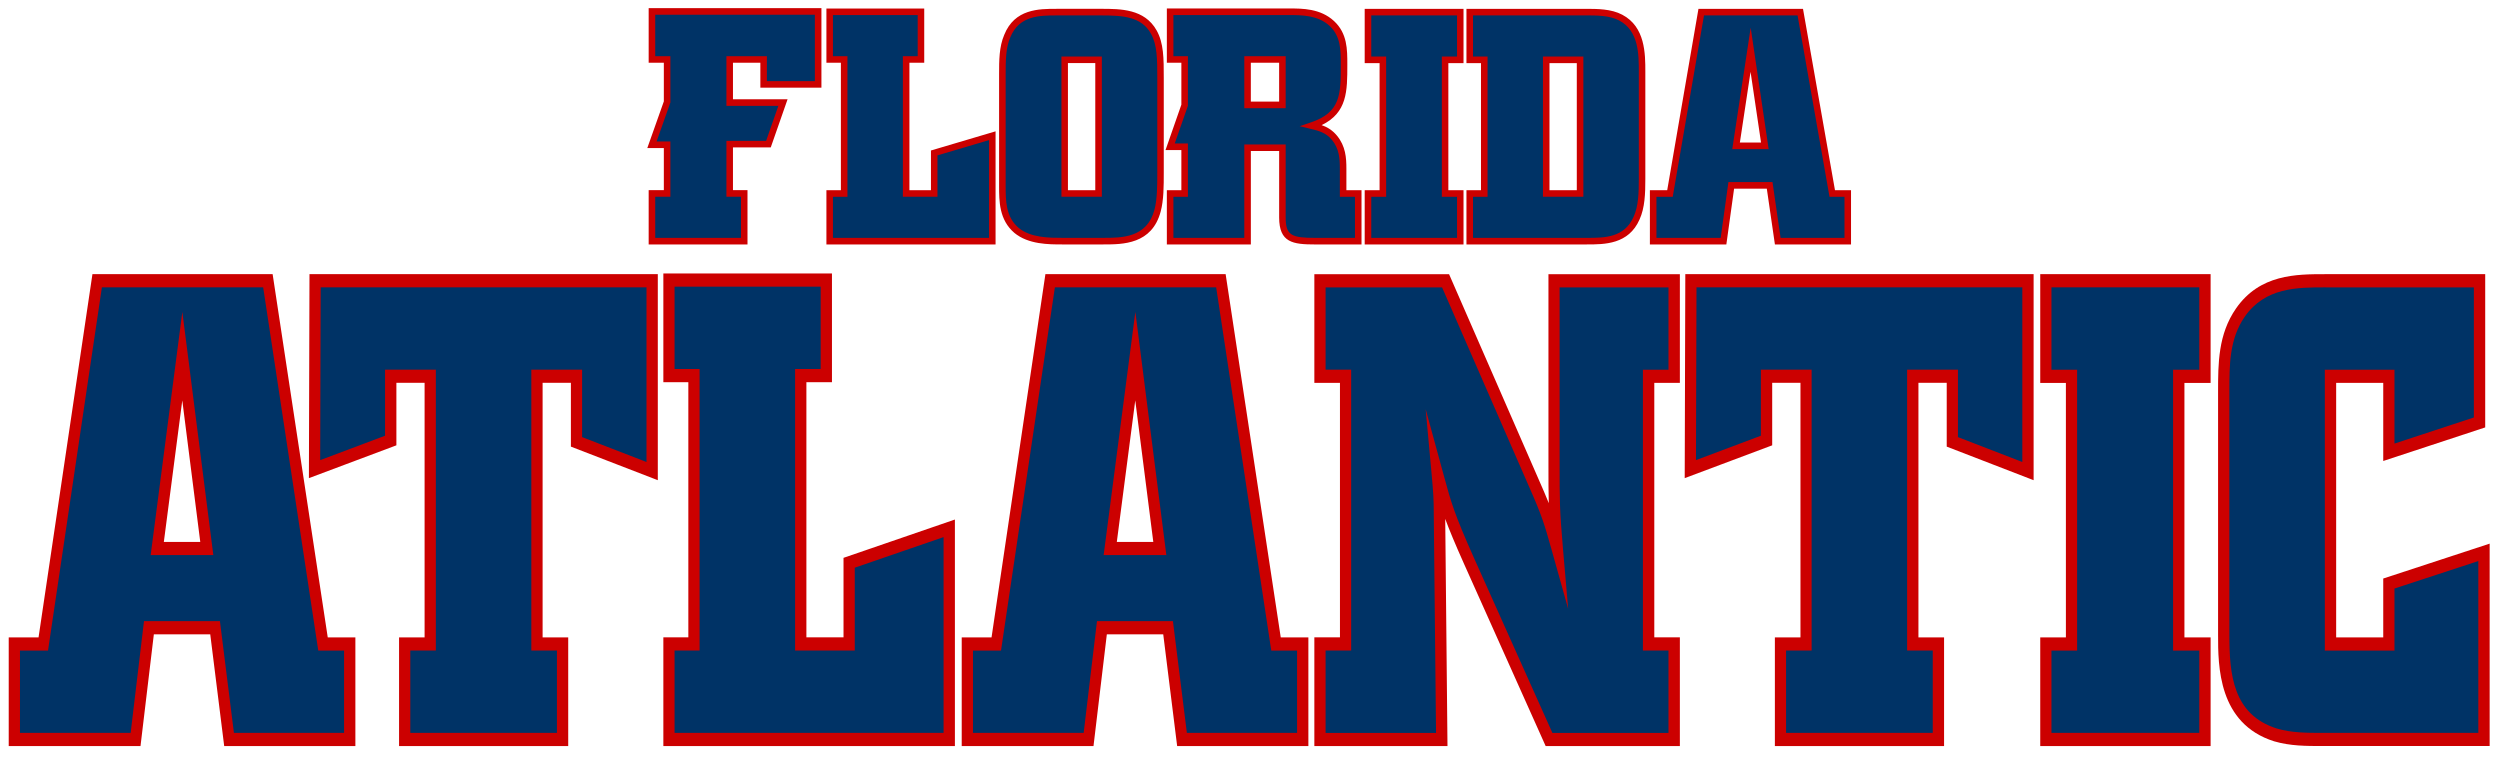
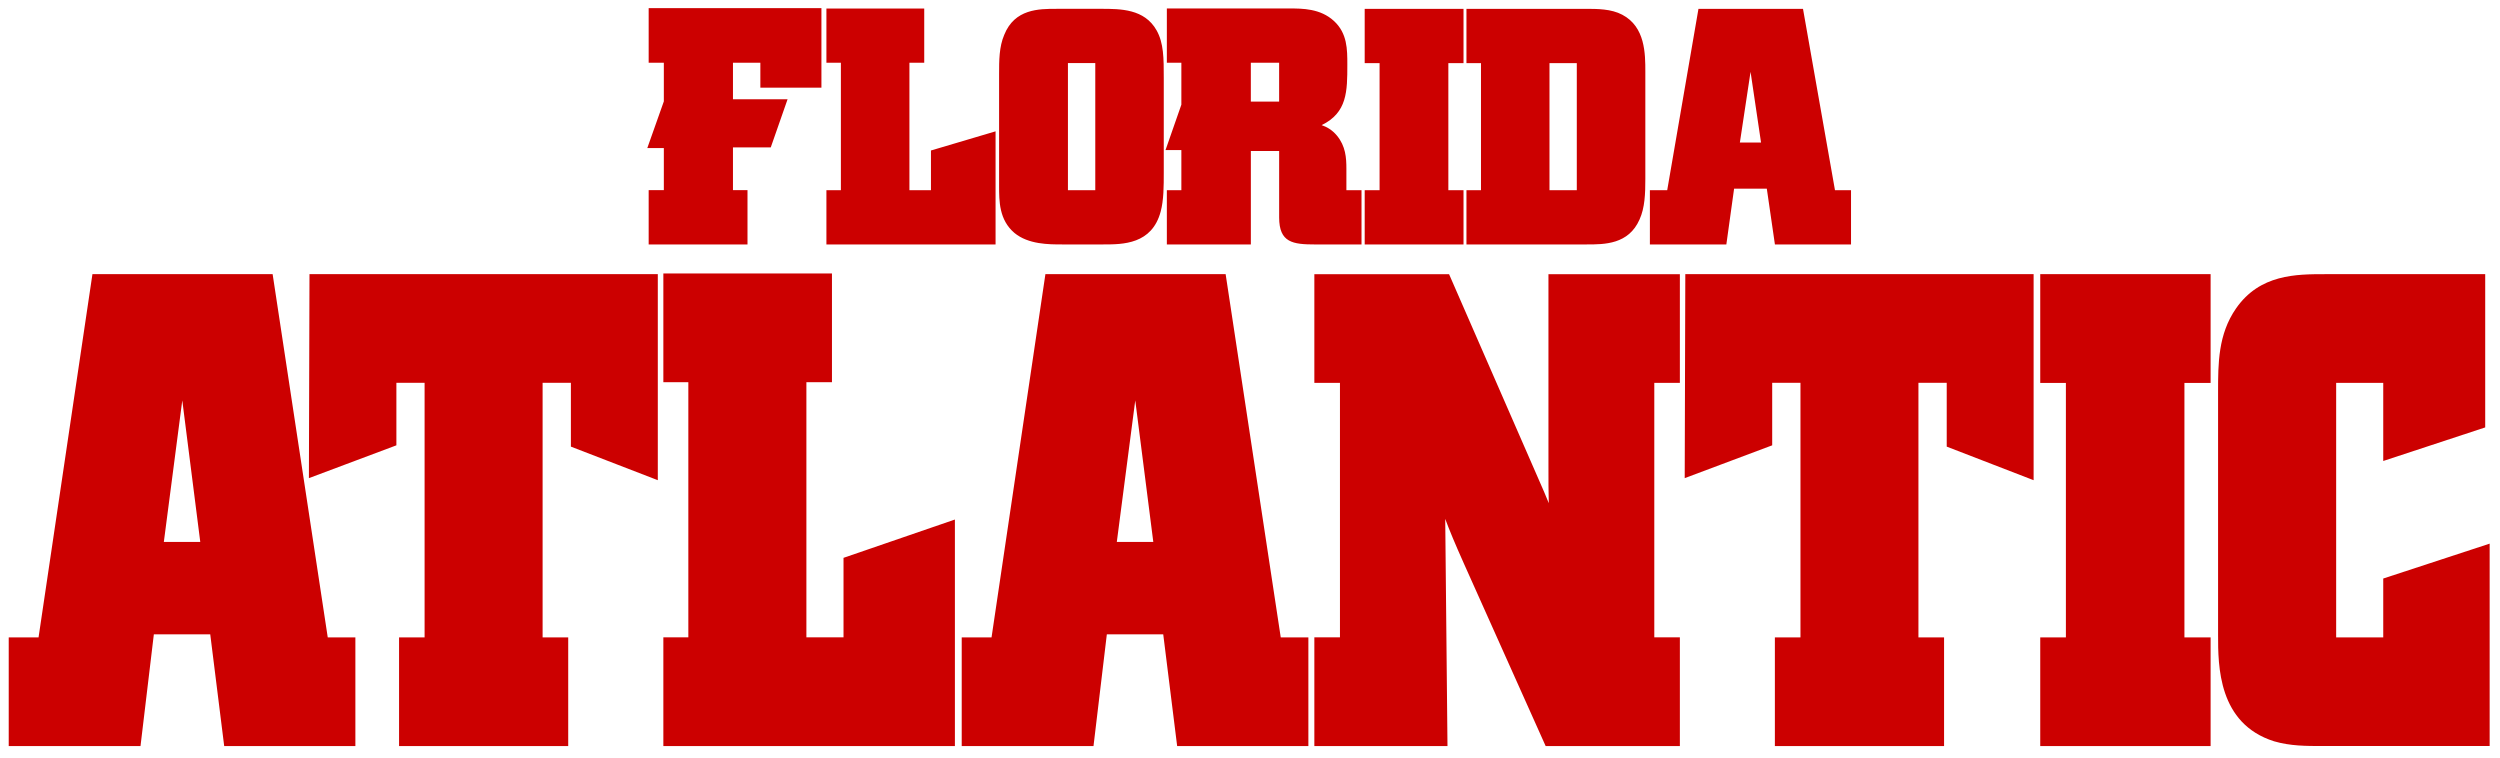
<svg xmlns="http://www.w3.org/2000/svg" height="75.764" viewBox="0 0 250 75.764" width="250">
  <g transform="matrix(1.25 0 0 -1.25 26.646 806.52)">
    <g transform="matrix(1.022 0 0 1.022 .699 -13.052)">
      <path d="m63.793 0.826v5.342h1.484v3.779l-1.617 4.566h1.617v4.121h-1.484v5.311h9.67v-5.311h-1.422v-4.182h3.697l1.645-4.709h-5.342v-3.576h2.68v2.441h5.975v-7.783h-16.902zm50.703 0.031v5.312h1.42v4.1l-1.549 4.439h1.549v3.93h-1.42v5.309h8.219v-9.143h2.769v6.5c0 2.465 1.337 2.643 3.543 2.643h4.516v-5.309h-1.48v-2.094c0-1.079-0.072-2.217-0.93-3.252-0.46-0.552-0.968-0.838-1.492-1.022 2.513-1.219 2.514-3.32 2.514-5.918 0-1.502-0-3.058-1.301-4.264-1.331-1.233-3.096-1.232-4.387-1.232h-11.971zm-33.311 0.002v5.309h1.416v12.469h-1.416v5.309h16.551v-11.068l-6.322 1.875v3.885h-2.107v-12.469h1.449v-5.309h-9.57zm22.521 0.033c-1.73 0-4.1-0.001-5.121 2.543-0.504 1.171-0.504 2.531-0.504 3.842v10.951c0 1.481 0.001 3.322 1.506 4.596 1.362 1.12 3.345 1.121 4.656 1.121h4.043c1.893 0 4.753-0.001 5.607-3.223 0.3-1.12 0.301-2.481 0.301-3.795v-9.27c0-1.91-0-3.421-0.705-4.664-1.185-2.101-3.538-2.102-5.428-2.102h-4.356zm30.148 0.002v5.312h1.457v12.43h-1.457v5.309h9.67v-5.309h-1.484v-12.43h1.484v-5.312h-9.67zm9.957 0v5.312h1.422v12.43h-1.422v5.309h11.781c1.723 0 4.082 0 5.154-2.438 0.524-1.151 0.568-2.536 0.568-3.973v-10.479c0-1.754-0-4.401-2.258-5.586-1.079-0.575-2.431-0.576-3.623-0.576h-11.623zm22.701 0-3.057 17.742h-1.695v5.309h7.481l0.758-5.457h3.201l0.793 5.457h7.447v-5.309h-1.57l-3.129-17.742h-10.229zm-43.799 5.275h2.769v3.803h-2.769v-3.803zm-17.896 0.033h2.676v12.436h-2.676v-12.436zm47.119 0.004h2.672v12.432h-2.672v-12.432zm19.674 0.85 1.025 6.916h-2.07l1.045-6.916zm-106.38 19.732v10.635h2.445v24.969h-2.445v10.637h28.527v-22.166l-10.898 3.748v7.781h-3.633v-24.969h2.502v-10.635h-16.498zm-55.863 0.066-5.273 35.545h-2.918v10.627h12.895l1.305-10.93h5.519l1.365 10.93h12.836v-10.627h-2.703l-5.394-35.545h-17.631zm21.238 0-0.057 19.959 8.56-3.211v-6.115h2.76v24.912h-2.498v10.629h16.551v-10.629h-2.506v-24.912h2.768v6.242l8.504 3.285v-20.16h-34.082zm72.008 0-5.271 35.545h-2.918v10.627h12.895l1.305-10.93h5.519l1.361 10.93h12.84v-10.627h-2.703l-5.393-35.545h-17.635zm62.613 0-0.059 19.959 8.56-3.211v-6.115h2.766v24.912h-2.504v10.629h16.555v-10.629h-2.508v-24.912h2.768v6.242l8.502 3.285v-20.16h-34.08zm34.729 0v10.643h2.51v24.9h-2.51v10.631h16.67v-10.631h-2.562v-24.9h2.562v-10.643h-16.67zm27.912 0c-2.864 0-6.425-0-8.754 3.353-1.757 2.533-1.758 5.394-1.758 8.162v23.777c0 3.034-0 8.68 5.479 10.416 1.59 0.463 3.129 0.463 4.76 0.463h16.334v-19.803l-10.412 3.414v5.762h-4.607v-24.904h4.607v7.641l9.977-3.285v-14.996h-15.625zm-98.939 0.006v10.629h2.506v24.9h-2.506v10.639h13.027l-0.221-22.229c0.402 1.09 0.949 2.408 1.838 4.396l7.988 17.832h13.133v-10.639h-2.502v-24.9h2.502v-10.629h-12.859v18.631c0 1.628-0.001 2.704 0.033 3.773-0.259-0.647-0.576-1.393-1.002-2.353l-8.754-20.051h-13.184zm-110.77 12.342 1.76 13.852h-3.564l1.805-13.852zm93.246 0 1.766 13.852h-3.57l1.805-13.852z" transform="matrix(.8 0 0 -.8 -21.8 644.12)" fill="#c00" />
-       <path d="m64.434 1.471v4.055h1.484v4.531l-1.352 3.814h1.352v5.406h-1.484v4.025h8.391v-4.025h-1.424v-5.469h3.885l1.195-3.422h-5.08v-4.861h3.959v2.441h4.695v-6.496h-15.621zm50.703 0.031v4.023h1.42v4.854l-1.291 3.688h1.291v5.217h-1.42v4.019h6.938v-9.141h4.047v7.143c0 1.764 0.584 1.998 2.906 1.998h3.875v-4.019h-1.48v-2.738c0-1.001-0.061-1.972-0.779-2.84-0.592-0.708-1.305-0.883-2.061-1.066l-1.094-0.266 1.053-0.354c2.973-0.984 2.973-2.748 2.973-5.666 0-1.427-0.001-2.775-1.094-3.793-1.147-1.059-2.768-1.059-3.953-1.059h-11.33zm-33.314 0.002v4.021h1.42v13.756h-1.42v4.021h15.273v-9.565l-5.045 1.494v4.049h-3.385v-13.756h1.451v-4.021h-8.295zm52.674 0.031v4.027h1.457v13.719h-1.457v4.021h8.393v-4.021h-1.488v-13.719h1.488v-4.027h-8.393zm9.955 0v4.027h1.424v13.719h-1.424v4.021h11.143c1.72 0 3.663-0.001 4.572-2.061 0.473-1.035 0.51-2.345 0.51-3.707v-10.479c0-1.692 0.001-4.01-1.912-5.018-0.943-0.504-2.211-0.504-3.328-0.504h-10.984zm22.602 0-3.059 17.746h-1.594v4.021h6.287l0.756-5.459h4.311l0.793 5.459h6.254v-4.021h-1.467l-3.125-17.746h-9.156zm-63.346 0.002c-1.634 0-3.666-0.001-4.531 2.144-0.453 1.059-0.453 2.292-0.453 3.596v10.951c0 1.417-0 3.022 1.273 4.102 1.181 0.97 3.026 0.971 4.248 0.971h4.043c1.798 0 4.263 0.001 4.992-2.74 0.279-1.042 0.279-2.359 0.279-3.633v-9.27c0-1.815-0.002-3.248-0.625-4.348-0.93-1.641-2.678-1.773-4.871-1.773h-4.356zm67.914 1.199 1.758 11.881h-3.559l1.801-11.881zm-49.547 2.793h4.047v5.086h-4.047v-5.086zm-17.893 0.029h3.953v13.719h-3.953v-13.719zm47.115 0.004h3.953v13.719h-3.953v-13.719zm-84.97 22.513v8.06h2.447v27.547h-2.447v8.055h26.322v-19.156l-8.691 2.994v8.107h-5.836v-27.547h2.502v-8.06h-14.297zm-34.627 0.066-0.047 16.908 6.348-2.387v-6.463h4.967v27.482h-2.498v8.057h14.348v-8.057h-2.506v-27.482h4.969v6.6l6.301 2.434v-17.092h-31.881zm134.62 0-0.051 16.908 6.35-2.387v-6.463h4.965v27.482h-2.5v8.057h14.354v-8.057h-2.508v-27.482h4.973v6.6l6.299 2.434v-17.092h-31.881zm34.732 0.002v8.065h2.51v27.477h-2.51v8.053h14.465v-8.053h-2.564v-27.477h2.564v-8.065h-14.465zm-190.76 0.002-5.271 35.541h-2.744v8.053h10.83l1.305-10.934h7.43l1.369 10.934h10.779v-8.053h-2.525l-5.391-35.541h-15.781zm93.248 0-5.271 35.541h-2.744v8.053h10.832l1.303-10.934h7.43l1.365 10.934h10.783v-8.053h-2.525l-5.391-35.541h-15.781zm26.488 0v8.057h2.502v27.479h-2.502v8.06h10.807l-0.22-21.22c0-1.716-0.055-2.4-0.215-4.133l-0.578-6.314 1.781 6.514c0.705 2.595 0.998 3.667 2.936 8.016l7.682 17.139h11.357v-8.06h-2.502v-27.479h2.502v-8.057h-10.654v17.346c0 3.48 0.001 4.42 0.328 8.199l0.51 5.904-1.58-5.639c-0.763-2.7-0.964-3.425-2.309-6.455l-8.447-19.355h-11.406zm97.836 0c-2.765 0-5.902-0.001-7.9 2.873-1.505 2.179-1.504 4.692-1.504 7.352v23.777c0 3.892 0.354 7.807 4.644 9.166 1.454 0.426 2.927 0.426 4.486 0.426h15.23v-16.814l-8.205 2.688v6.074h-6.814v-27.479h6.814v7.223l7.769-2.555v-12.73h-14.521zm-209.7 2.402 3.031 23.793h-6.129l3.098-23.793zm93.25 0 3.031 23.793h-6.133l3.102-23.793z" transform="matrix(.8 0 0 -.8 -21.8 644.12)" fill="#036" />
    </g>
  </g>
</svg>